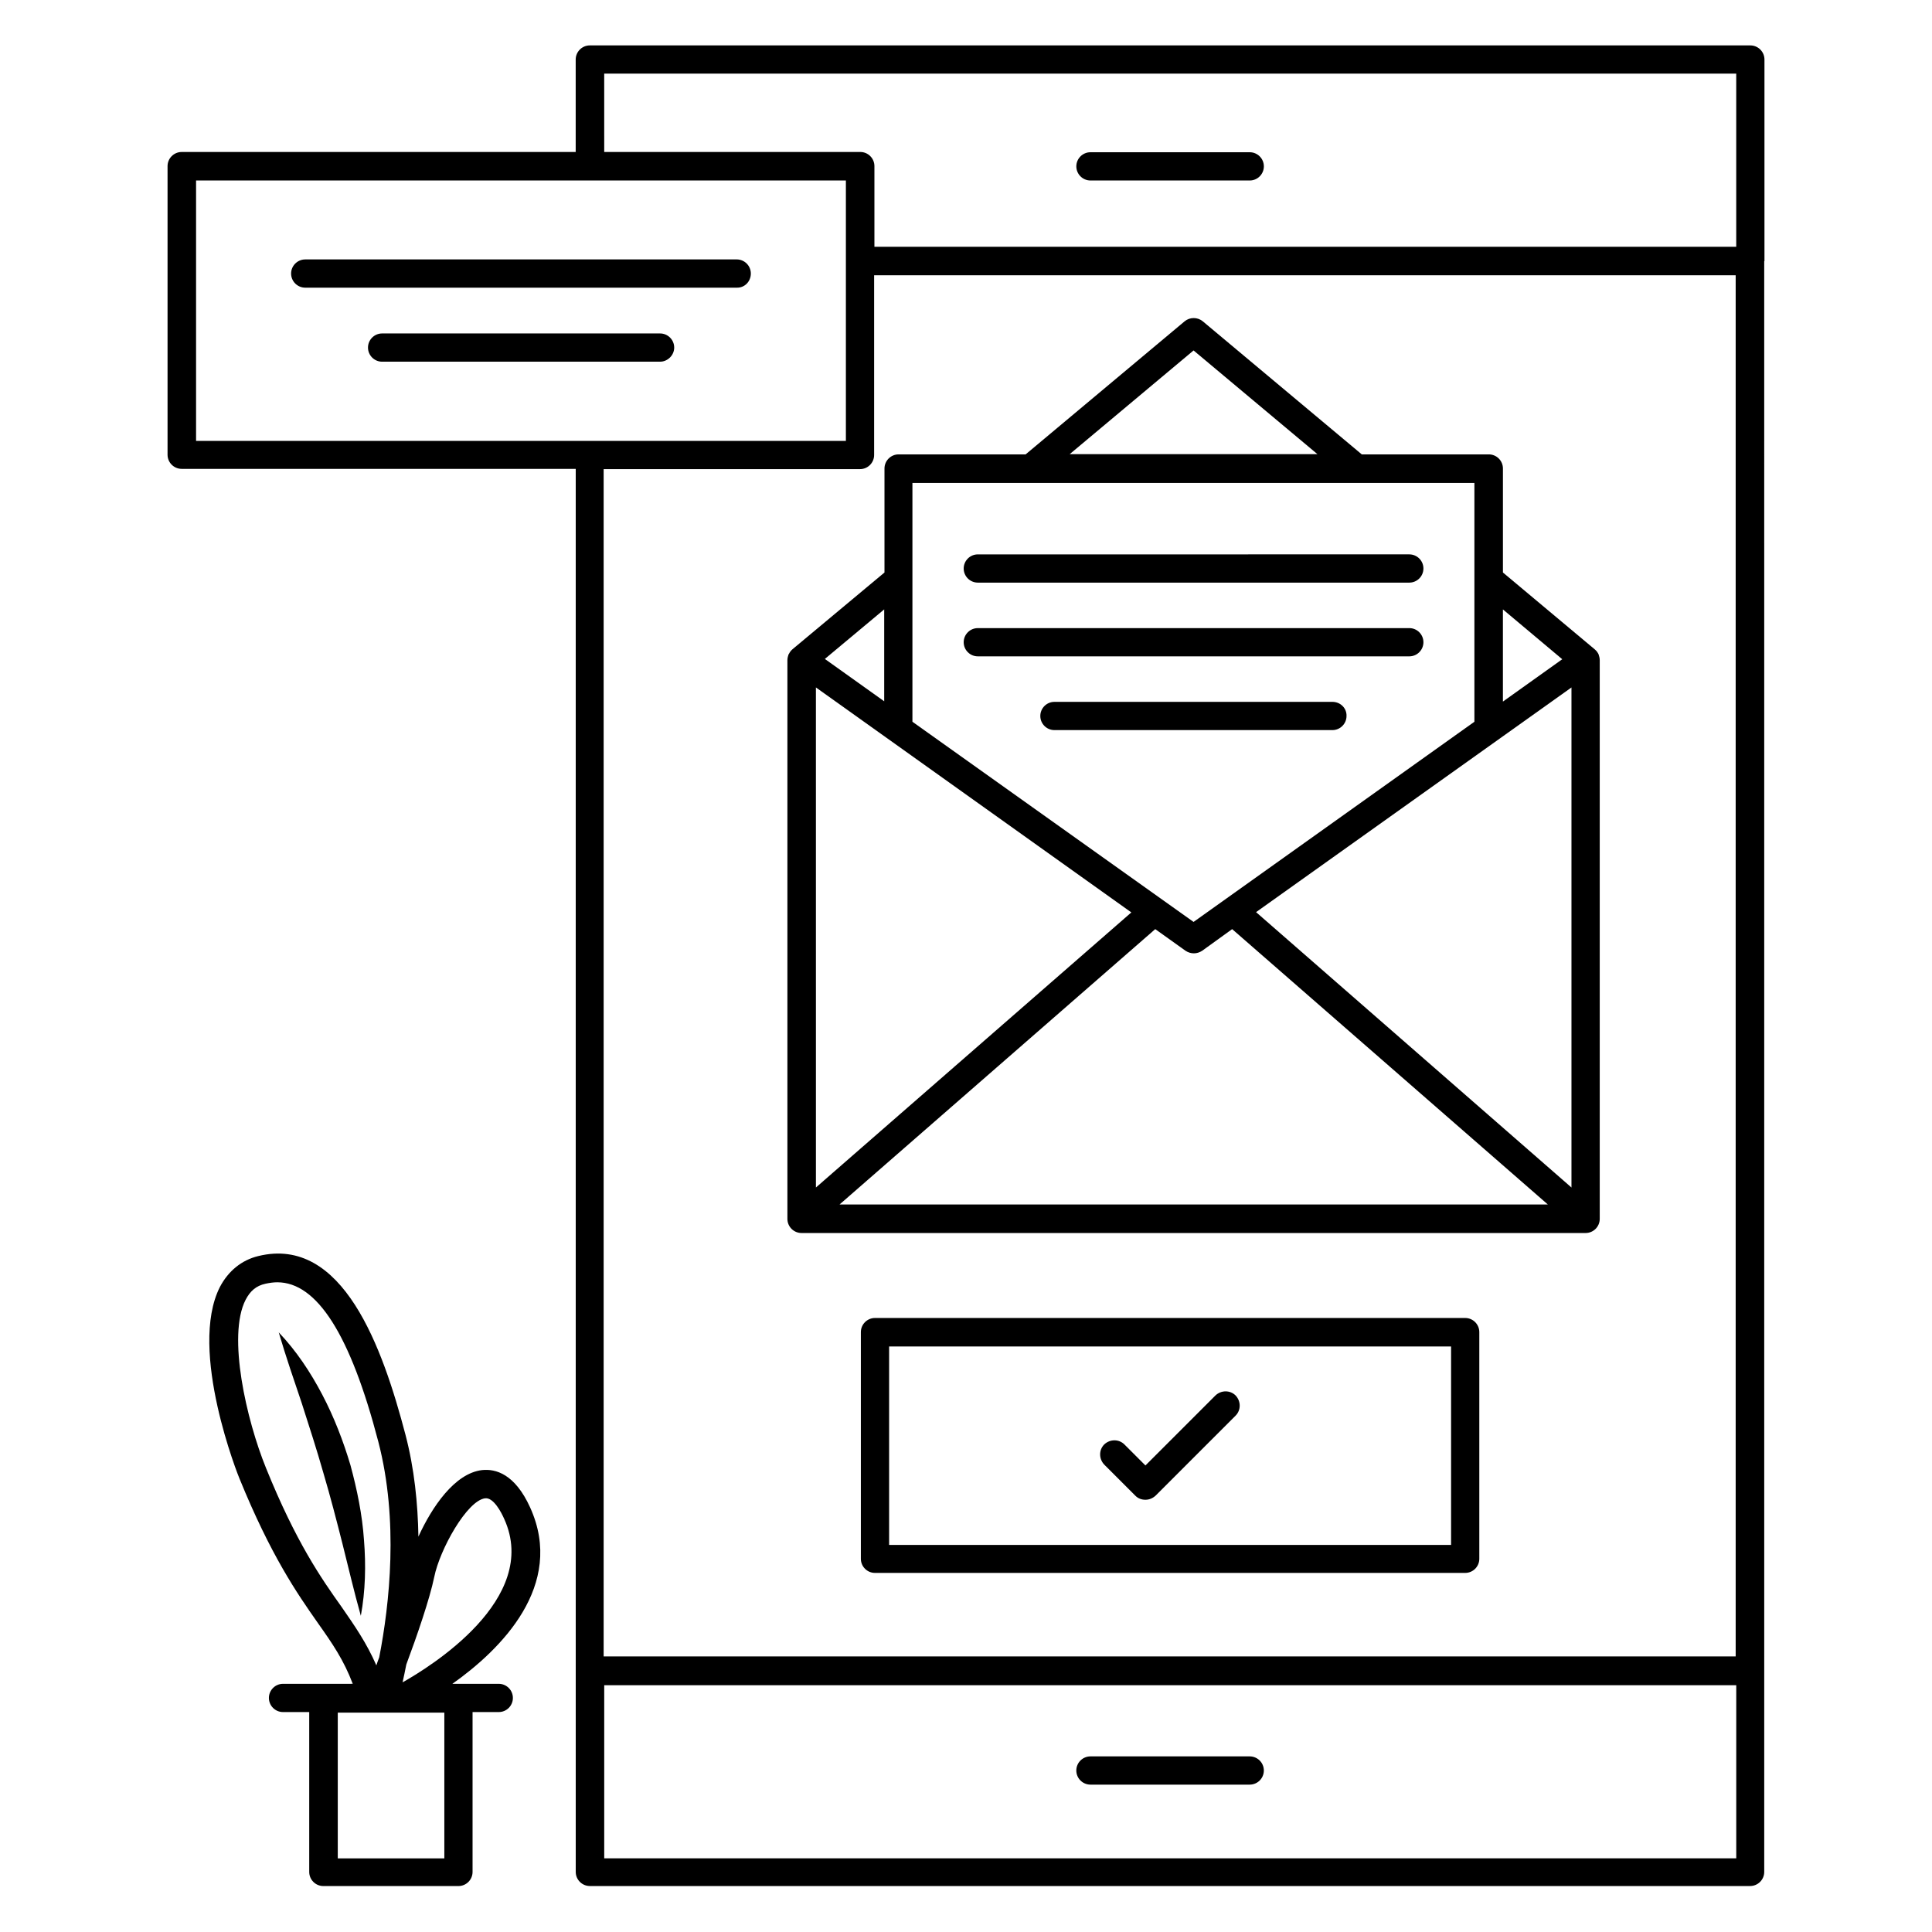
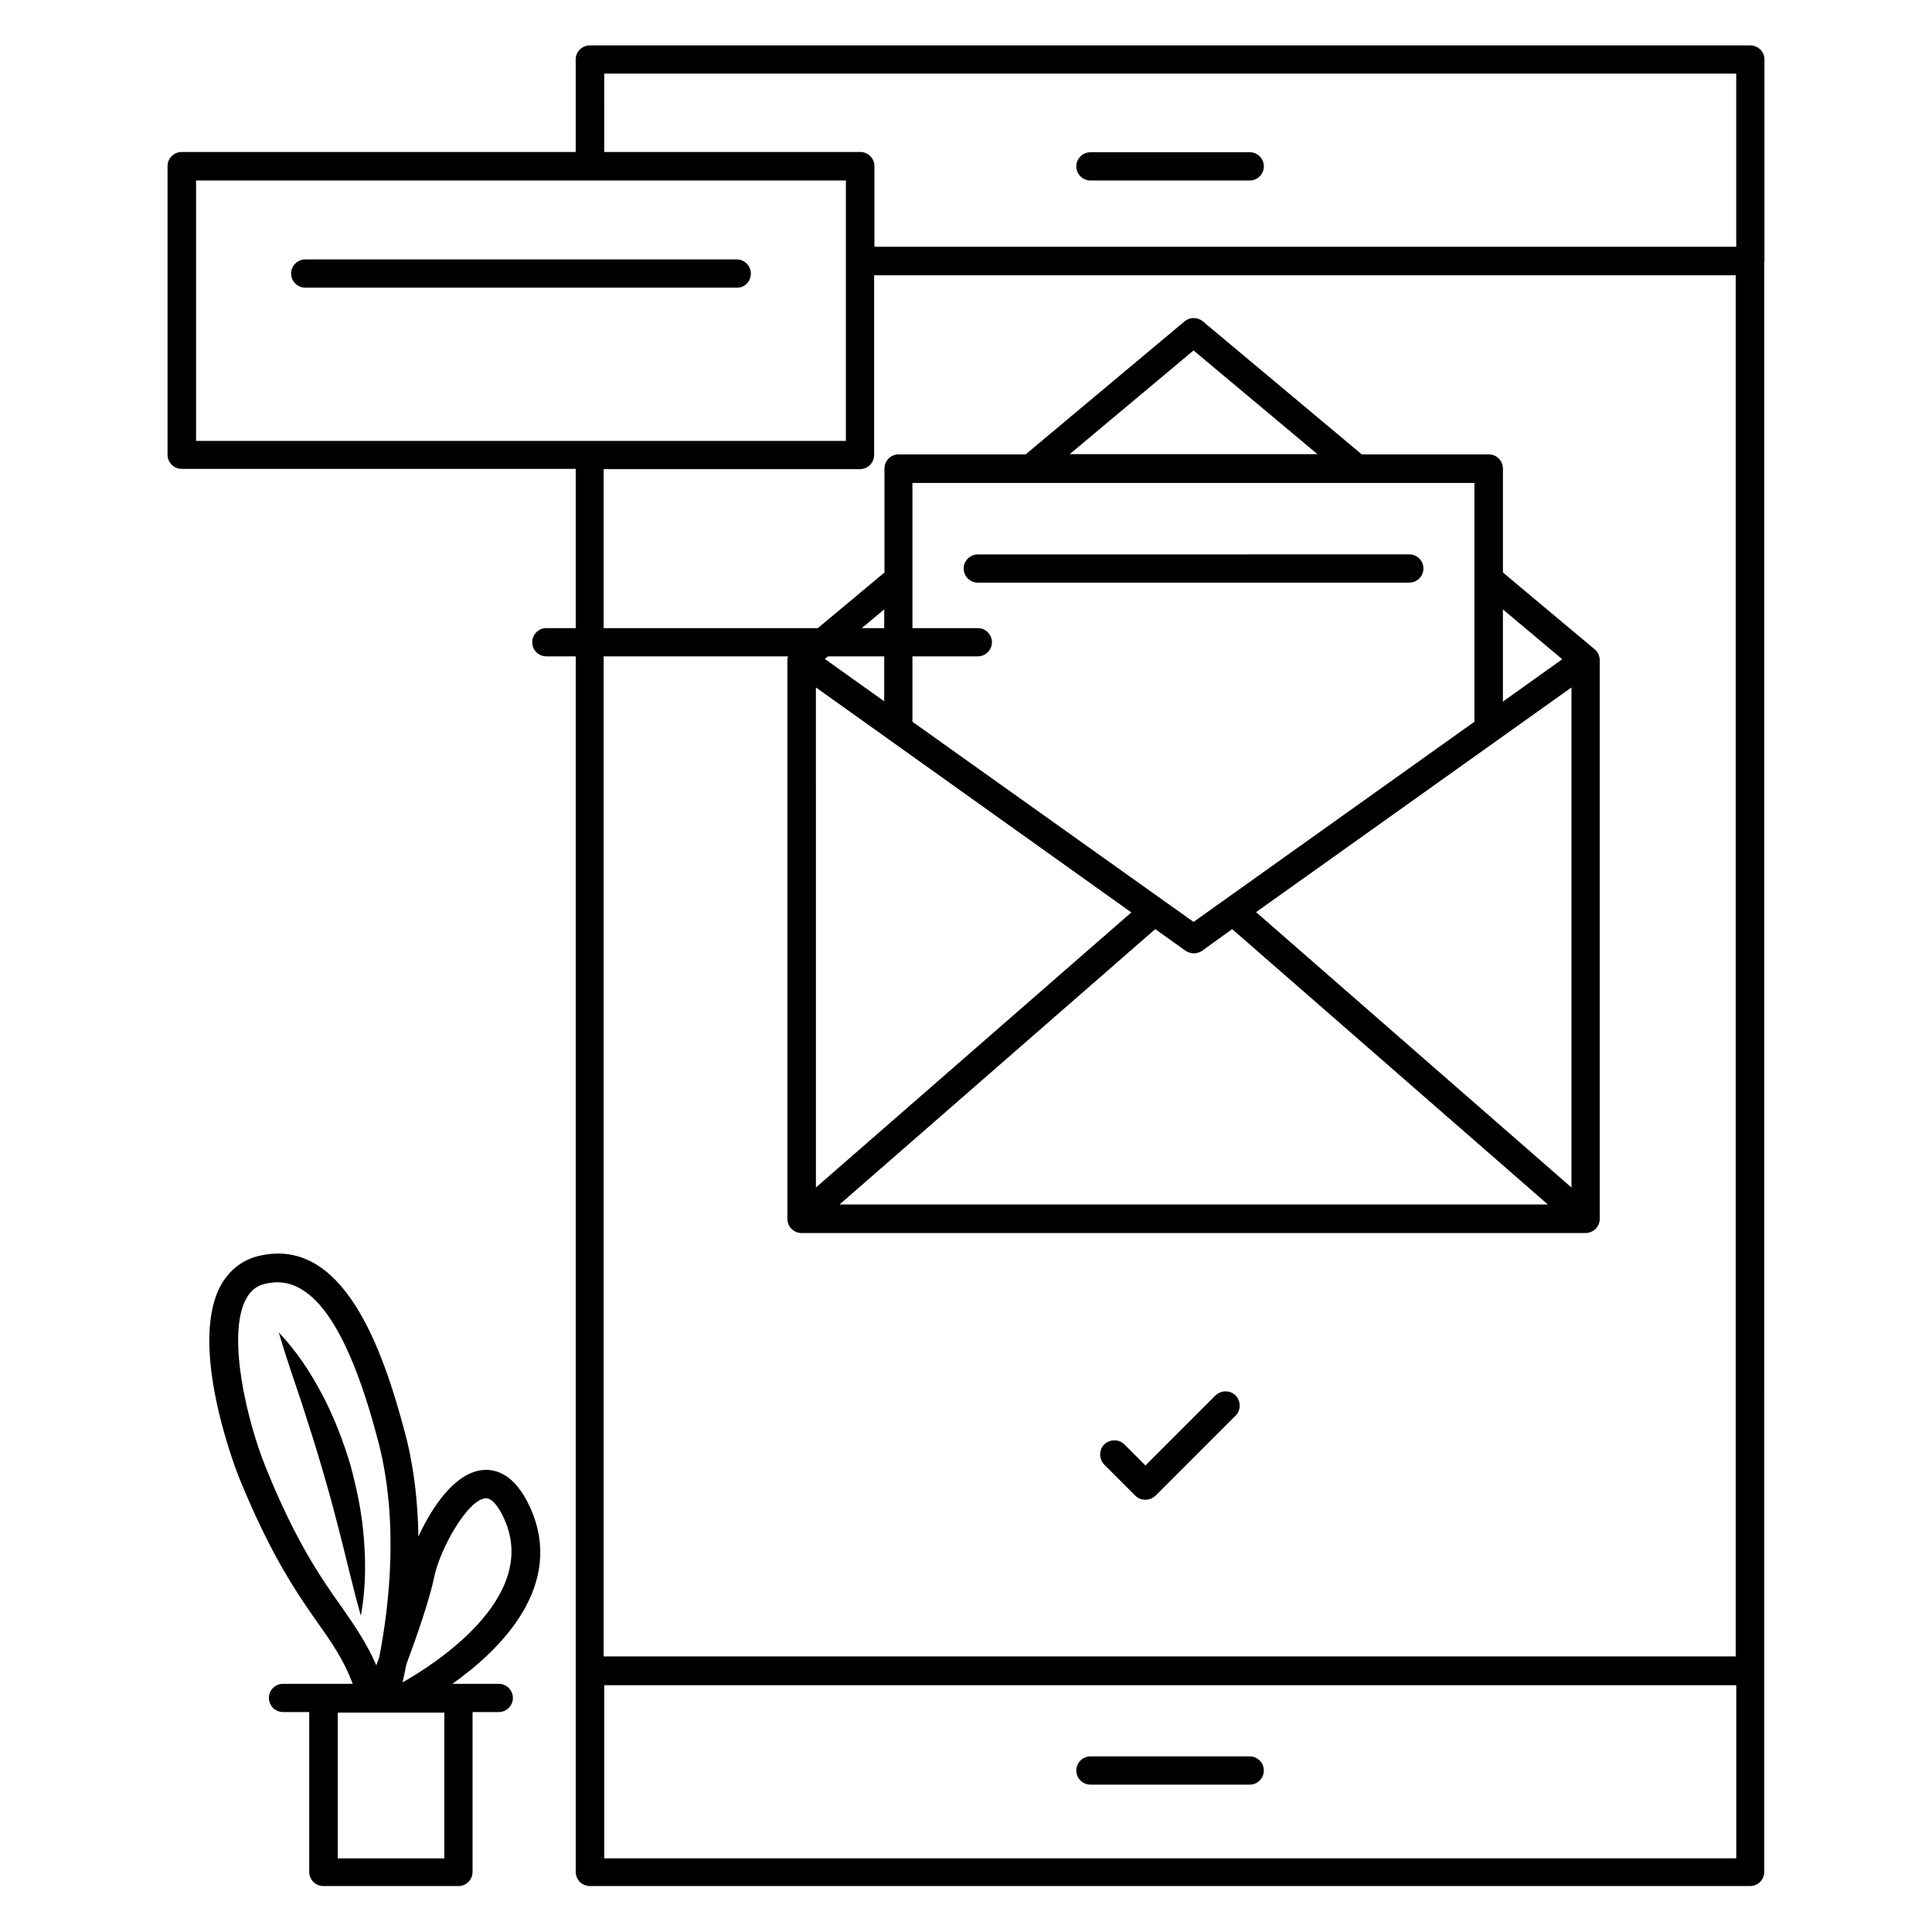
<svg xmlns="http://www.w3.org/2000/svg" fill="#000000" width="800px" height="800px" version="1.1" viewBox="144 144 512 512">
  <g>
    <path d="m611.6 213.21v-53.434c0-2.062-1.68-3.742-3.742-3.742h-307.55c-2.062 0-3.742 1.68-3.742 3.742v24.504h-104.42c-2.062 0-3.742 1.68-3.742 3.742v76.488c0 2.062 1.68 3.742 3.742 3.742h104.43v371.82c0 2.062 1.68 3.742 3.742 3.742h307.48c2.062 0 3.742-1.68 3.742-3.742v-53.434l-0.004-373.43zm-307.48-49.695h300v45.879h-228.39v-21.375c0-2.062-1.68-3.742-3.742-3.742h-67.863zm-108.16 28.32h172.21v69.008h-172.21zm175.95 76.488c2.062 0 3.742-1.68 3.742-3.742v-47.629h228.32v366.02h-300v-314.65zm-67.785 368.16v-45.879h300v45.879z" />
    <path d="m432.98 191.83h42.215c2.062 0 3.742-1.68 3.742-3.742s-1.68-3.742-3.742-3.742h-42.215c-2.062 0-3.742 1.68-3.742 3.742s1.68 3.742 3.742 3.742z" />
    <path d="m475.19 609.46h-42.215c-2.062 0-3.742 1.68-3.742 3.742s1.68 3.742 3.742 3.742h42.215c2.062 0 3.742-1.68 3.742-3.742s-1.68-3.742-3.742-3.742z" />
    <path d="m352.67 318.93v148.09c0 2.062 1.68 3.742 3.742 3.742h207.79c2.062 0 3.742-1.68 3.742-3.742v-148.09c0-0.535-0.152-1.07-0.305-1.527-0.23-0.457-0.535-0.918-0.918-1.223l-0.078-0.078-24.352-20.383v-27.559c0-2.062-1.68-3.742-3.742-3.742h-33.664l-42.137-35.266c-1.375-1.145-3.434-1.145-4.809 0l-42.137 35.266h-33.664c-2.062 0-3.742 1.68-3.742 3.742v27.559l-24.348 20.312-0.078 0.078c-0.383 0.305-0.688 0.762-0.918 1.223l-0.078 0.078c-0.148 0.453-0.301 0.988-0.301 1.52zm91.145 66.871-83.586 72.898-0.004-132.52zm116.64-59.617v132.52l-83.586-72.977zm-89.922 64.043 83.664 72.977h-187.71l83.664-72.977 8.016 5.727c0.688 0.457 1.449 0.688 2.215 0.688 0.762 0 1.527-0.23 2.215-0.688zm87.48-71.523-15.727 11.223v-24.426zm-97.707-81.832 32.824 27.48h-65.648zm74.426 35.039v63.359l-74.426 53.051-74.504-53.051v-63.281l148.93-0.004zm-156.41 33.586v24.352l-15.727-11.223z" />
-     <path d="m532.29 493.28h-156.41c-2.062 0-3.742 1.68-3.742 3.742v60.074c0 2.062 1.68 3.742 3.742 3.742h156.41c2.062 0 3.742-1.68 3.742-3.742v-60.074c0-2.066-1.68-3.742-3.742-3.742zm-3.738 60.148h-148.93v-52.594h148.93z" />
    <path d="m284.5 543.51c-4.047-8.93-9.16-10.305-12.746-9.922-7.25 0.84-13.281 9.77-16.871 17.633-0.152-8.777-1.07-18.016-3.434-27.023-6.031-22.977-16.566-52.824-39.008-47.328-4.426 1.07-7.938 3.969-10.152 8.168-8.551 16.793 5.039 50.535 5.191 50.84 8.32 20.383 15.191 30.305 20.762 38.242 3.894 5.496 6.871 9.848 9.238 16.105l-7.711 0.004h-0.078-10.688c-2.062 0-3.742 1.68-3.742 3.742s1.68 3.742 3.742 3.742h6.945v42.367c0 2.062 1.68 3.742 3.742 3.742h35.801c2.062 0 3.742-1.68 3.742-3.742v-42.367h6.945c2.062 0 3.742-1.68 3.742-3.742s-1.68-3.742-3.742-3.742h-10.688-0.078-1.527c12.75-9.008 30.004-26.031 20.613-46.719zm-70-10.457c-5.191-12.746-10.305-35.039-5.418-44.578 1.223-2.367 2.824-3.742 5.266-4.273 1.07-0.23 2.137-0.383 3.129-0.383 10.535 0 19.391 13.895 26.793 42.289 5.418 20.84 2.977 42.977 0.23 57.098-0.305 0.762-0.535 1.449-0.762 2.137-2.594-5.953-5.727-10.457-9.16-15.418-5.496-7.711-12.137-17.254-20.078-36.871zm47.254 103.43h-28.242v-38.625h28.242zm-11.07-46.641c0.305-1.449 0.688-3.055 0.992-4.734 2.824-7.559 6.184-17.328 7.406-23.207 1.449-7.25 8.703-20.305 13.512-20.84 2.215-0.23 4.273 3.742 5.039 5.496 9.617 21.223-19.773 39.238-26.949 43.285z" />
    <path d="m240.46 552.13c-0.457-6.719-1.832-13.359-3.586-19.848-1.91-6.414-4.352-12.746-7.481-18.703-3.129-5.953-6.871-11.602-11.527-16.488 1.91 6.488 4.047 12.672 6.106 18.777 1.984 6.184 3.969 12.289 5.727 18.473 1.832 6.184 3.434 12.367 5.039 18.703 1.602 6.336 3.055 12.672 4.887 19.16 1.219-6.637 1.371-13.355 0.836-20.074z" />
    <path d="m403.13 298.4h114.35c2.062 0 3.742-1.68 3.742-3.742s-1.68-3.742-3.742-3.742l-114.35 0.004c-2.062 0-3.742 1.68-3.742 3.742 0 2.059 1.68 3.738 3.742 3.738z" />
-     <path d="m403.13 317.94h114.35c2.062 0 3.742-1.68 3.742-3.742s-1.68-3.742-3.742-3.742l-114.35 0.004c-2.062 0-3.742 1.68-3.742 3.742 0 2.059 1.68 3.738 3.742 3.738z" />
-     <path d="m497.1 330h-73.664c-2.062 0-3.742 1.68-3.742 3.742s1.68 3.742 3.742 3.742h73.664c2.062 0 3.742-1.68 3.742-3.742 0.074-2.062-1.605-3.742-3.742-3.742z" />
+     <path d="m403.13 317.94c2.062 0 3.742-1.68 3.742-3.742s-1.68-3.742-3.742-3.742l-114.35 0.004c-2.062 0-3.742 1.68-3.742 3.742 0 2.059 1.68 3.738 3.742 3.738z" />
    <path d="m342.98 216.49c0-2.062-1.68-3.742-3.742-3.742l-114.35 0.004c-2.062 0-3.742 1.68-3.742 3.742s1.68 3.742 3.742 3.742h114.35c2.062 0.07 3.742-1.605 3.742-3.746z" />
-     <path d="m322.67 236.11c0-2.062-1.68-3.742-3.742-3.742h-73.664c-2.062 0-3.742 1.68-3.742 3.742s1.68 3.742 3.742 3.742h73.664c1.984-0.004 3.742-1.684 3.742-3.742z" />
    <path d="m444.88 540.38c0.762 0.762 1.68 1.07 2.672 1.07 0.992 0 1.91-0.383 2.672-1.07l21.223-21.223c1.449-1.449 1.449-3.816 0-5.344-1.449-1.449-3.816-1.449-5.344 0l-18.551 18.551-5.574-5.574c-1.449-1.449-3.816-1.449-5.344 0-1.449 1.449-1.449 3.816 0 5.344z" />
  </g>
</svg>